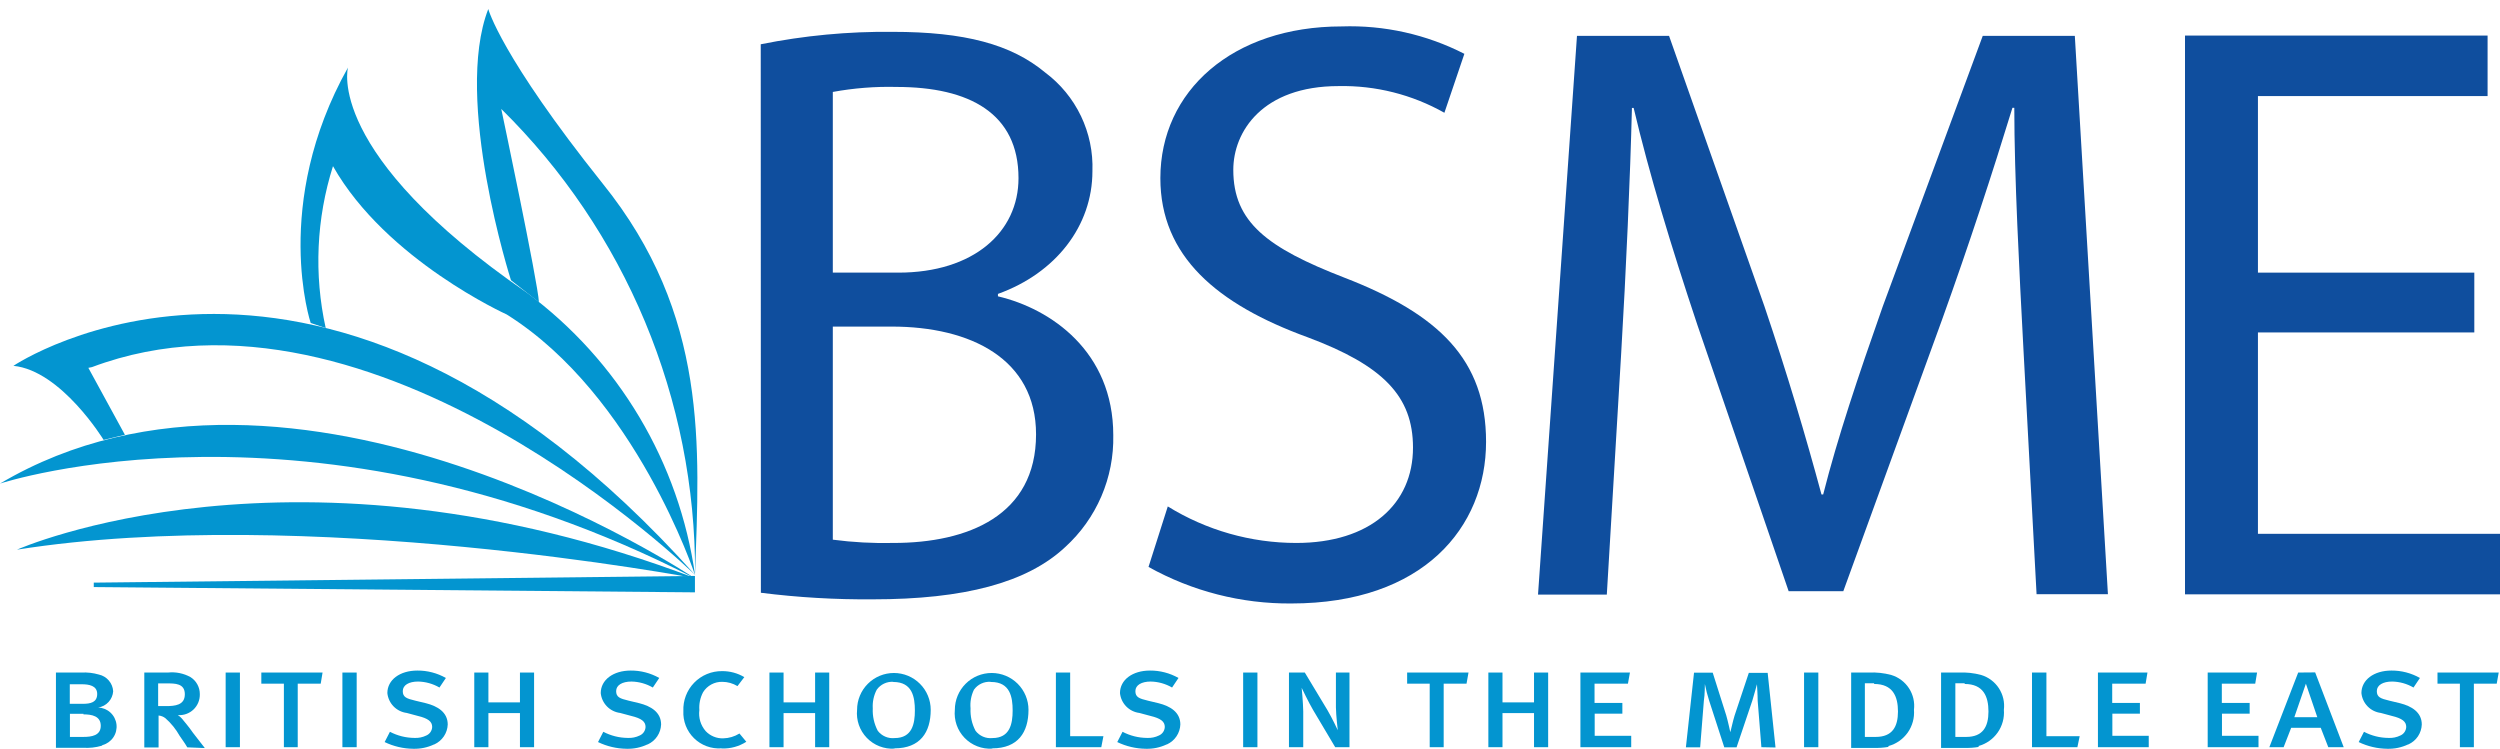
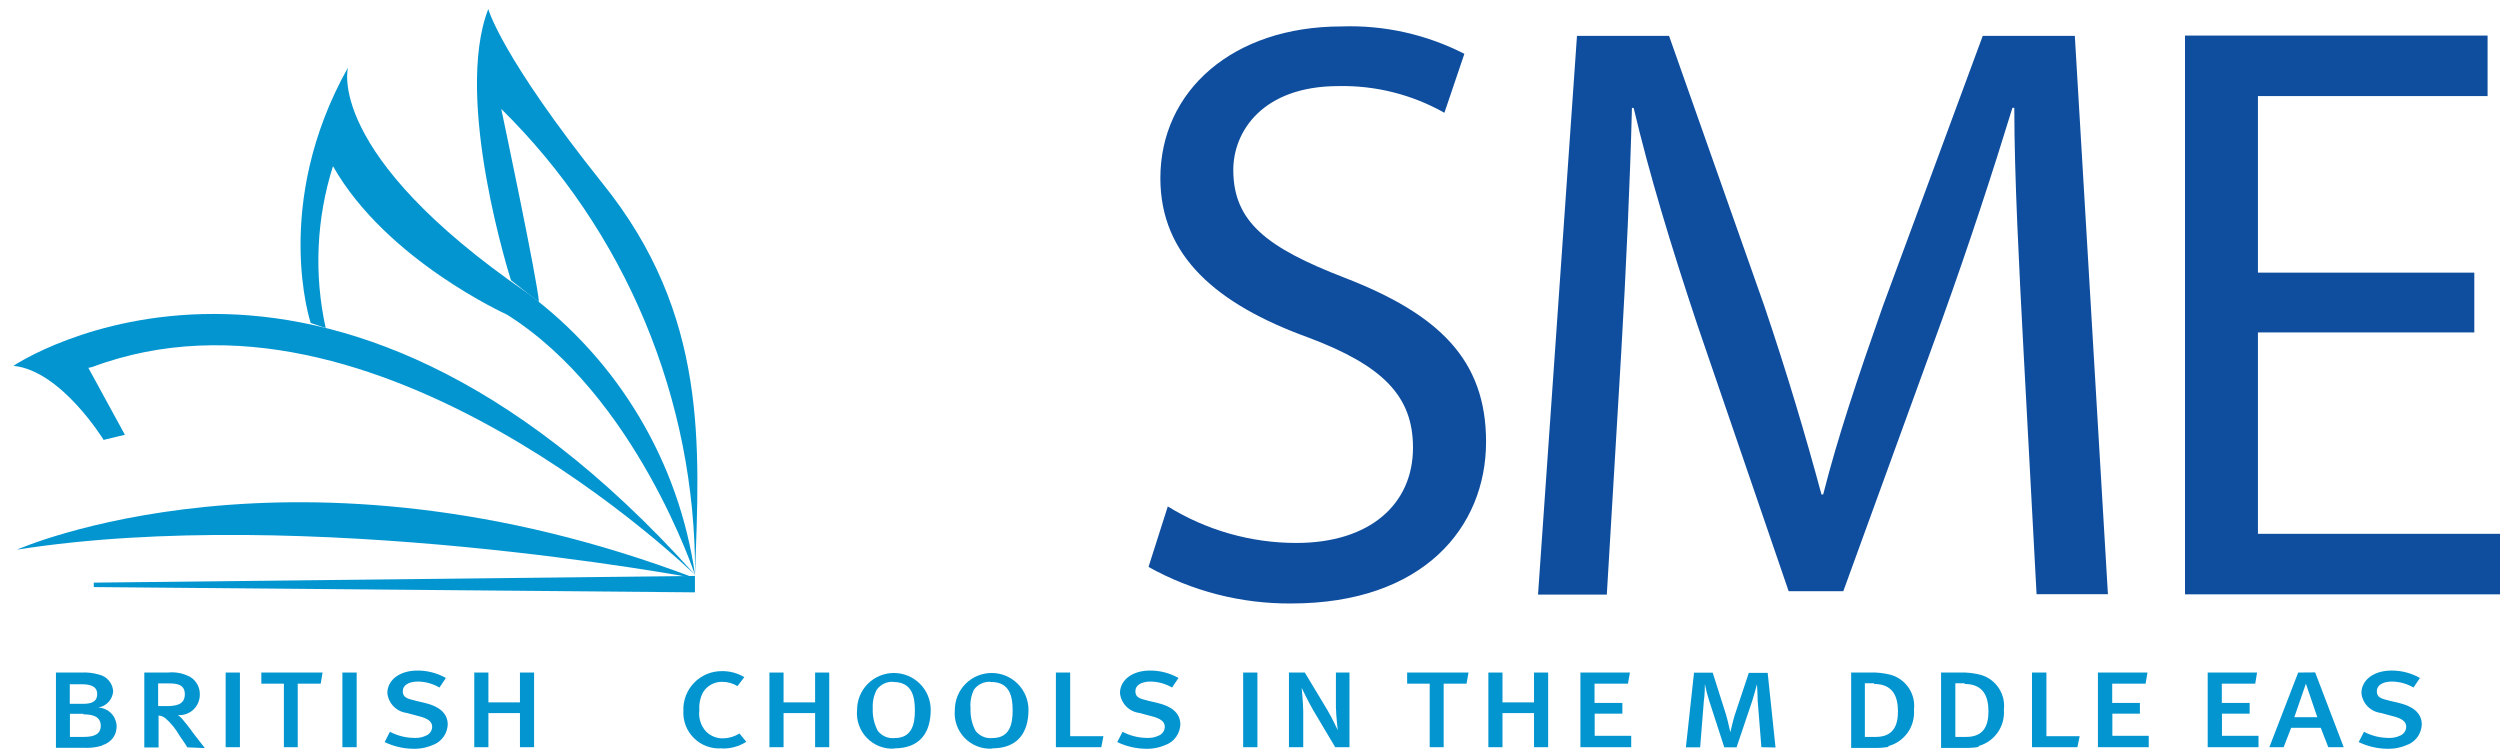
<svg xmlns="http://www.w3.org/2000/svg" width="207" height="62" viewBox="0 0 207 62" fill="none">
  <path d="M57.564 47.876C57.564 47.876 25.219 41.754 1.406 45.512C1.406 45.512 24.415 35.266 57.564 47.876Z" fill="#0395D0" />
-   <path d="M57.517 47.876C57.517 47.876 24.345 25.623 0 40.041C0 40.041 25.668 31.544 57.517 47.876Z" fill="#0395D0" />
  <path d="M8.58 36.425C8.58 36.425 5.07 30.681 1.111 30.291C1.111 30.291 26.602 13.061 57.564 47.616C57.564 47.616 30.998 21.617 7.611 30.398L7.315 30.457L10.341 35.999L8.58 36.425Z" fill="#0395D0" />
  <path d="M25.727 26.746C25.727 26.746 22.454 16.949 28.812 5.592C28.812 5.592 26.85 12.683 43.631 24.24C47.386 27.021 50.551 30.521 52.941 34.536C55.331 38.551 56.898 43.001 57.553 47.628C57.553 47.628 52.648 32.737 41.953 26.037C41.953 26.037 31.979 21.534 27.571 13.758C26.196 18.095 25.988 22.717 26.968 27.159L25.727 26.746Z" fill="#0395D0" />
  <path d="M42.308 23.201C42.308 23.201 37.522 8.239 40.429 0.747C40.429 0.747 41.457 4.623 49.883 15.176C58.699 26.096 57.907 37.004 57.553 47.498C57.572 40.339 56.162 33.248 53.407 26.641C50.651 20.034 46.604 14.043 41.504 9.019C41.504 9.019 44.541 23.378 44.624 25.02L42.308 23.201Z" fill="#0395D0" />
  <path d="M7.764 48.609V48.242L57.541 47.687C57.541 47.687 57.541 48.998 57.541 49.046L7.764 48.609Z" fill="#0395D0" />
  <path d="M6.913 59.103H5.79V61.017H6.89C7.575 61.017 8.343 60.911 8.343 60.096C8.343 59.28 7.587 59.15 6.913 59.15M6.795 56.657H5.779V58.276H6.866C7.492 58.276 8.048 58.157 8.048 57.46C8.048 56.763 7.35 56.657 6.771 56.657M8.414 61.75C7.919 61.893 7.403 61.949 6.89 61.916H4.632V55.688H6.736C7.226 55.659 7.718 55.715 8.189 55.853C8.51 55.924 8.798 56.097 9.011 56.347C9.225 56.596 9.351 56.908 9.371 57.236C9.348 57.568 9.213 57.882 8.987 58.127C8.762 58.372 8.459 58.533 8.13 58.583C8.508 58.597 8.868 58.745 9.146 59.002C9.424 59.258 9.6 59.605 9.645 59.98C9.689 60.355 9.598 60.734 9.387 61.048C9.177 61.361 8.861 61.59 8.497 61.691" fill="#0395D0" />
  <path d="M13.815 56.586H13.094V58.465H13.732C14.489 58.465 15.304 58.394 15.304 57.484C15.304 56.574 14.477 56.586 13.815 56.586ZM15.505 61.88C15.328 61.561 15.103 61.265 14.879 60.934C14.571 60.382 14.172 59.886 13.697 59.469C13.534 59.34 13.337 59.262 13.13 59.245V61.892H11.948V55.688H13.898C14.548 55.617 15.204 55.749 15.777 56.066C16.013 56.216 16.208 56.424 16.342 56.67C16.477 56.916 16.546 57.192 16.545 57.472C16.552 57.709 16.509 57.945 16.419 58.165C16.329 58.385 16.194 58.583 16.023 58.747C15.851 58.911 15.647 59.036 15.423 59.116C15.199 59.196 14.962 59.227 14.725 59.209C14.848 59.288 14.959 59.383 15.056 59.493C15.257 59.741 15.647 60.19 15.978 60.675L16.959 61.939L15.505 61.88Z" fill="#0395D0" />
  <path d="M19.866 55.687H18.684V61.868H19.866V55.687Z" fill="#0395D0" />
  <path d="M21.638 55.687V56.609H23.506V61.868H24.652V56.609H26.555L26.708 55.687H21.638Z" fill="#0395D0" />
  <path d="M29.533 55.687H28.351V61.868H29.533V55.687Z" fill="#0395D0" />
  <path d="M35.926 61.644C35.391 61.895 34.804 62.016 34.212 61.998C33.393 61.989 32.586 61.8 31.849 61.443L32.286 60.592C32.913 60.921 33.61 61.095 34.319 61.1C34.657 61.117 34.995 61.048 35.3 60.899C35.439 60.839 35.559 60.74 35.645 60.615C35.73 60.489 35.779 60.342 35.784 60.19C35.784 59.741 35.441 59.481 34.602 59.28L33.681 59.032C33.266 58.98 32.882 58.79 32.59 58.492C32.298 58.193 32.116 57.804 32.073 57.389C32.073 56.29 33.113 55.522 34.555 55.522C35.383 55.516 36.198 55.728 36.919 56.136L36.387 56.928C35.848 56.614 35.238 56.443 34.614 56.432C33.858 56.432 33.35 56.727 33.35 57.224C33.35 57.72 33.645 57.838 34.39 58.016L35.276 58.228C36.21 58.465 37.072 58.961 37.072 59.989C37.059 60.338 36.949 60.675 36.755 60.965C36.56 61.255 36.29 61.486 35.973 61.632" fill="#0395D0" />
  <path d="M43.052 55.687V58.157H40.44V55.687H39.27V61.868H40.44V59.044H43.052V61.868H44.222V55.687H43.052Z" fill="#0395D0" />
-   <path d="M53.593 61.644C53.058 61.895 52.471 62.016 51.88 61.998C51.061 61.989 50.254 61.8 49.516 61.443L49.954 60.592C50.581 60.921 51.278 61.095 51.986 61.1C52.325 61.117 52.663 61.048 52.967 60.899C53.107 60.839 53.226 60.74 53.312 60.615C53.398 60.489 53.446 60.342 53.452 60.19C53.452 59.741 53.109 59.481 52.27 59.28L51.348 59.032C50.934 58.98 50.549 58.79 50.257 58.492C49.965 58.193 49.783 57.804 49.741 57.389C49.741 56.29 50.781 55.522 52.223 55.522C53.051 55.516 53.866 55.728 54.586 56.136L54.054 56.928C53.516 56.614 52.905 56.443 52.282 56.432C51.525 56.432 51.017 56.727 51.017 57.224C51.017 57.72 51.313 57.838 52.057 58.016L52.944 58.228C53.877 58.465 54.74 58.961 54.74 59.989C54.726 60.338 54.616 60.675 54.422 60.965C54.228 61.255 53.958 61.486 53.641 61.632" fill="#0395D0" />
  <path d="M59.738 61.963C59.322 61.992 58.904 61.932 58.511 61.787C58.12 61.643 57.763 61.417 57.465 61.124C57.166 60.831 56.934 60.479 56.782 60.09C56.63 59.701 56.562 59.284 56.583 58.866C56.565 58.437 56.635 58.008 56.789 57.606C56.942 57.204 57.176 56.838 57.476 56.529C57.775 56.221 58.135 55.977 58.532 55.812C58.929 55.647 59.356 55.564 59.786 55.569C60.434 55.563 61.072 55.735 61.629 56.066L61.062 56.81C60.684 56.58 60.251 56.458 59.809 56.456C59.491 56.447 59.176 56.523 58.897 56.674C58.617 56.825 58.381 57.047 58.214 57.318C57.975 57.772 57.869 58.284 57.907 58.795C57.866 59.105 57.891 59.42 57.98 59.72C58.07 60.019 58.222 60.296 58.427 60.533C58.612 60.73 58.838 60.886 59.089 60.99C59.339 61.094 59.609 61.144 59.88 61.135C60.357 61.125 60.823 60.986 61.227 60.734L61.795 61.419C61.193 61.804 60.488 61.997 59.774 61.974" fill="#0395D0" />
  <path d="M67.491 55.687V58.157H64.879V55.687H63.709V61.868H64.879V59.044H67.491V61.868H68.661V55.687H67.491Z" fill="#0395D0" />
  <path d="M73.967 56.456C73.702 56.438 73.437 56.489 73.197 56.603C72.957 56.717 72.751 56.889 72.596 57.106C72.346 57.581 72.232 58.117 72.265 58.654C72.235 59.298 72.378 59.939 72.679 60.509C72.84 60.721 73.053 60.888 73.297 60.993C73.541 61.099 73.809 61.14 74.073 61.112C75.527 61.112 75.752 59.93 75.752 58.831C75.752 57.732 75.551 56.467 73.967 56.467M74.062 61.986C73.638 62.012 73.214 61.946 72.818 61.792C72.423 61.638 72.066 61.4 71.771 61.094C71.477 60.789 71.252 60.423 71.113 60.022C70.974 59.621 70.924 59.194 70.966 58.772C70.966 58.371 71.044 57.975 71.198 57.605C71.351 57.235 71.575 56.899 71.859 56.616C72.142 56.333 72.478 56.108 72.848 55.955C73.218 55.802 73.614 55.723 74.014 55.723C74.415 55.723 74.811 55.802 75.181 55.955C75.551 56.108 75.887 56.333 76.17 56.616C76.454 56.899 76.678 57.235 76.831 57.605C76.985 57.975 77.063 58.371 77.063 58.772C77.063 60.639 76.189 61.963 74.062 61.963" fill="#0395D0" />
  <path d="M82.015 56.456C81.75 56.438 81.485 56.489 81.245 56.603C81.005 56.717 80.799 56.889 80.644 57.106C80.41 57.586 80.312 58.121 80.361 58.654C80.331 59.298 80.473 59.939 80.774 60.509C80.935 60.721 81.148 60.888 81.392 60.993C81.637 61.099 81.904 61.14 82.169 61.112C83.622 61.112 83.847 59.93 83.847 58.831C83.847 57.732 83.646 56.467 82.062 56.467M82.157 61.986C81.733 62.012 81.309 61.946 80.914 61.792C80.518 61.638 80.161 61.4 79.866 61.094C79.572 60.789 79.347 60.423 79.208 60.022C79.069 59.621 79.019 59.194 79.061 58.772C79.061 57.963 79.382 57.188 79.954 56.616C80.525 56.044 81.301 55.723 82.11 55.723C82.918 55.723 83.694 56.044 84.266 56.616C84.837 57.188 85.159 57.963 85.159 58.772C85.159 60.639 84.284 61.963 82.157 61.963" fill="#0395D0" />
  <path d="M87.428 55.687V61.868H91.186L91.363 60.958H88.609V55.687H87.428Z" fill="#0395D0" />
  <path d="M96.586 61.644C96.051 61.895 95.464 62.016 94.873 61.998C94.054 61.989 93.246 61.8 92.509 61.443L92.947 60.592C93.574 60.921 94.271 61.095 94.979 61.1C95.318 61.117 95.656 61.048 95.96 60.899C96.1 60.839 96.219 60.74 96.305 60.615C96.391 60.489 96.439 60.342 96.445 60.19C96.445 59.741 96.102 59.481 95.263 59.28L94.341 59.032C93.927 58.98 93.542 58.79 93.25 58.492C92.958 58.193 92.776 57.804 92.734 57.389C92.734 56.29 93.774 55.522 95.216 55.522C96.044 55.516 96.859 55.728 97.579 56.136L97.047 56.928C96.509 56.614 95.898 56.443 95.275 56.432C94.518 56.432 94.01 56.727 94.01 57.224C94.01 57.72 94.306 57.838 95.05 58.016L95.936 58.228C96.882 58.465 97.733 58.961 97.733 59.989C97.719 60.338 97.609 60.675 97.415 60.965C97.221 61.255 96.951 61.486 96.634 61.632" fill="#0395D0" />
  <path d="M104.115 55.687H102.933V61.868H104.115V55.687Z" fill="#0395D0" />
  <path d="M110.555 61.868L108.723 58.784C108.357 58.169 107.778 56.952 107.778 56.952C107.778 56.952 107.896 58.134 107.908 58.914V61.868H106.726V55.687H108.038L109.917 58.807C110.295 59.445 110.768 60.462 110.768 60.462C110.768 60.462 110.626 59.28 110.614 58.571V55.687H111.737V61.868H110.555Z" fill="#0395D0" />
  <path d="M116.511 55.687V56.609H118.379V61.868H119.537V56.609H121.428L121.593 55.687H116.511Z" fill="#0395D0" />
  <path d="M127.017 55.687V58.157H124.406V55.687H123.236V61.868H124.406V59.044H127.017V61.868H128.187V55.687H127.017Z" fill="#0395D0" />
  <path d="M130.858 55.687V61.868H135.065V60.923H132.04V59.091H134.332V58.205H132.028V56.609H134.793L134.959 55.687H130.858Z" fill="#0395D0" />
  <path d="M145.843 61.868L145.536 58.027C145.536 57.543 145.477 56.68 145.477 56.657C145.477 56.633 145.252 57.519 145.099 57.992L143.787 61.88H142.771L141.518 58.016C141.372 57.562 141.254 57.1 141.163 56.633C141.163 56.633 141.163 57.543 141.081 58.016L140.773 61.88H139.592L140.265 55.699H141.813L142.936 59.245C143.066 59.682 143.255 60.568 143.267 60.615C143.279 60.663 143.48 59.694 143.621 59.257L144.803 55.711H146.363L147.013 61.892L145.843 61.868Z" fill="#0395D0" />
-   <path d="M150.558 55.687H149.376V61.868H150.558V55.687Z" fill="#0395D0" />
+   <path d="M150.558 55.687V61.868H150.558V55.687Z" fill="#0395D0" />
  <path d="M155.179 56.574H154.411V61.017H155.309C156.691 61.017 157.152 60.166 157.152 58.914C157.152 57.661 156.727 56.633 155.179 56.633M156.361 61.844C155.97 61.91 155.574 61.938 155.179 61.927H153.276V55.687H154.742C155.367 55.657 155.993 55.725 156.597 55.888C157.2 56.07 157.719 56.459 158.063 56.987C158.407 57.515 158.553 58.147 158.476 58.772C158.529 59.441 158.347 60.107 157.961 60.655C157.574 61.203 157.008 61.599 156.361 61.773" fill="#0395D0" />
  <path d="M162.683 56.574H161.903V61.017H162.801C164.184 61.017 164.645 60.166 164.645 58.914C164.645 57.661 164.219 56.633 162.671 56.633M163.853 61.844C163.463 61.911 163.067 61.938 162.671 61.927H160.721V55.688H162.187C162.812 55.657 163.438 55.725 164.042 55.888C164.645 56.07 165.164 56.459 165.508 56.987C165.852 57.515 165.998 58.147 165.921 58.772C165.975 59.441 165.792 60.107 165.406 60.655C165.02 61.203 164.454 61.599 163.806 61.774" fill="#0395D0" />
  <path d="M168.25 55.687V61.868H172.008L172.197 60.958H169.443V55.687H168.25Z" fill="#0395D0" />
  <path d="M173.709 55.687V61.868H177.916V60.923H174.903V59.091H177.184V58.205H174.891V56.609H177.656L177.81 55.687H173.709Z" fill="#0395D0" />
  <path d="M182.797 55.687V61.868H187.004V60.923H183.979V59.091H186.272V58.205H183.967V56.609H186.732L186.886 55.687H182.797Z" fill="#0395D0" />
  <path d="M190.928 56.609L191.873 59.386H189.97L190.928 56.609ZM190.29 55.687L187.902 61.868H189.084L189.71 60.261H192.157L192.783 61.868H194.059L191.696 55.675L190.29 55.687Z" fill="#0395D0" />
  <path d="M199.377 61.644C198.842 61.895 198.255 62.016 197.664 61.998C196.845 61.989 196.038 61.8 195.3 61.443L195.738 60.592C196.365 60.921 197.062 61.095 197.77 61.1C198.109 61.118 198.447 61.049 198.751 60.899C198.891 60.839 199.01 60.74 199.096 60.615C199.182 60.489 199.23 60.342 199.236 60.19C199.236 59.741 198.893 59.481 198.054 59.28L197.132 59.032C196.718 58.98 196.333 58.79 196.041 58.492C195.749 58.193 195.567 57.804 195.525 57.389C195.525 56.29 196.565 55.522 198.007 55.522C198.835 55.516 199.65 55.728 200.37 56.136L199.838 56.928C199.3 56.613 198.689 56.442 198.066 56.432C197.309 56.432 196.801 56.727 196.801 57.224C196.801 57.72 197.097 57.838 197.841 58.016L198.727 58.228C199.661 58.465 200.524 58.961 200.524 59.989C200.511 60.338 200.402 60.676 200.208 60.967C200.014 61.257 199.742 61.487 199.425 61.632" fill="#0395D0" />
-   <path d="M201.824 55.687V56.609H203.679V61.868H204.837V56.609H206.728L206.894 55.687H201.824Z" fill="#0395D0" />
-   <path d="M68.957 44.685C70.618 44.904 72.293 44.994 73.968 44.957C80.148 44.957 85.785 42.688 85.785 35.964C85.785 29.712 80.361 27.041 73.838 27.041H68.957V44.685ZM68.957 22.574H74.381C80.633 22.574 84.332 19.206 84.332 14.751C84.332 9.397 80.278 7.199 74.239 7.199C72.469 7.154 70.699 7.293 68.957 7.613V22.574ZM62.989 3.666C66.583 2.943 70.243 2.598 73.908 2.637C79.876 2.637 83.729 3.666 86.542 6.005C87.805 6.949 88.822 8.185 89.503 9.607C90.184 11.029 90.51 12.595 90.453 14.172C90.453 18.698 87.428 22.61 82.63 24.335V24.536C87.014 25.564 92.179 29.109 92.179 36.034C92.215 37.774 91.879 39.501 91.192 41.099C90.505 42.697 89.483 44.13 88.196 45.3C85.041 48.254 79.817 49.625 72.266 49.625C69.169 49.65 66.073 49.468 63.001 49.081L62.989 3.666Z" fill="#0F4E9E" />
  <path d="M96.693 41.932C99.889 43.907 103.571 44.955 107.329 44.957C113.45 44.957 116.996 41.731 116.996 37.063C116.996 32.808 114.526 30.267 108.274 27.927C100.746 25.186 96.078 21.203 96.078 14.751C96.078 7.542 102.046 2.188 111.087 2.188C114.612 2.068 118.11 2.849 121.25 4.457L119.596 9.338C116.927 7.83 113.903 7.067 110.839 7.128C104.528 7.128 102.117 10.898 102.117 14.065C102.117 18.391 104.93 20.518 111.311 22.988C119.135 26.013 123.046 29.783 123.046 36.578C123.046 43.669 117.835 49.968 106.915 49.968C102.781 49.999 98.709 48.956 95.097 46.942L96.693 41.932Z" fill="#0F4E9E" />
  <path d="M167.54 28.897C167.198 22.444 166.784 14.621 166.784 8.925H166.63C164.988 14.278 163.085 20.116 160.792 26.498L152.626 48.951H148.1L140.549 26.923C138.35 20.329 136.566 14.432 135.266 8.936H135.124C134.982 14.703 134.64 22.397 134.226 29.393L133.044 49.235H127.348L130.574 2.968H138.197L146.091 25.351C148.017 31.047 149.518 36.129 150.818 40.939H150.96C152.142 36.271 153.844 31.189 155.9 25.351L164.172 2.968H171.795L174.536 49.2H168.628L167.54 28.897Z" fill="#0F4E9E" />
  <path d="M180.918 2.945V49.211H207V44.2H186.957V27.526H204.873V22.574H186.957V7.955H205.972V2.945H180.918Z" fill="#0F4E9E" />
</svg>